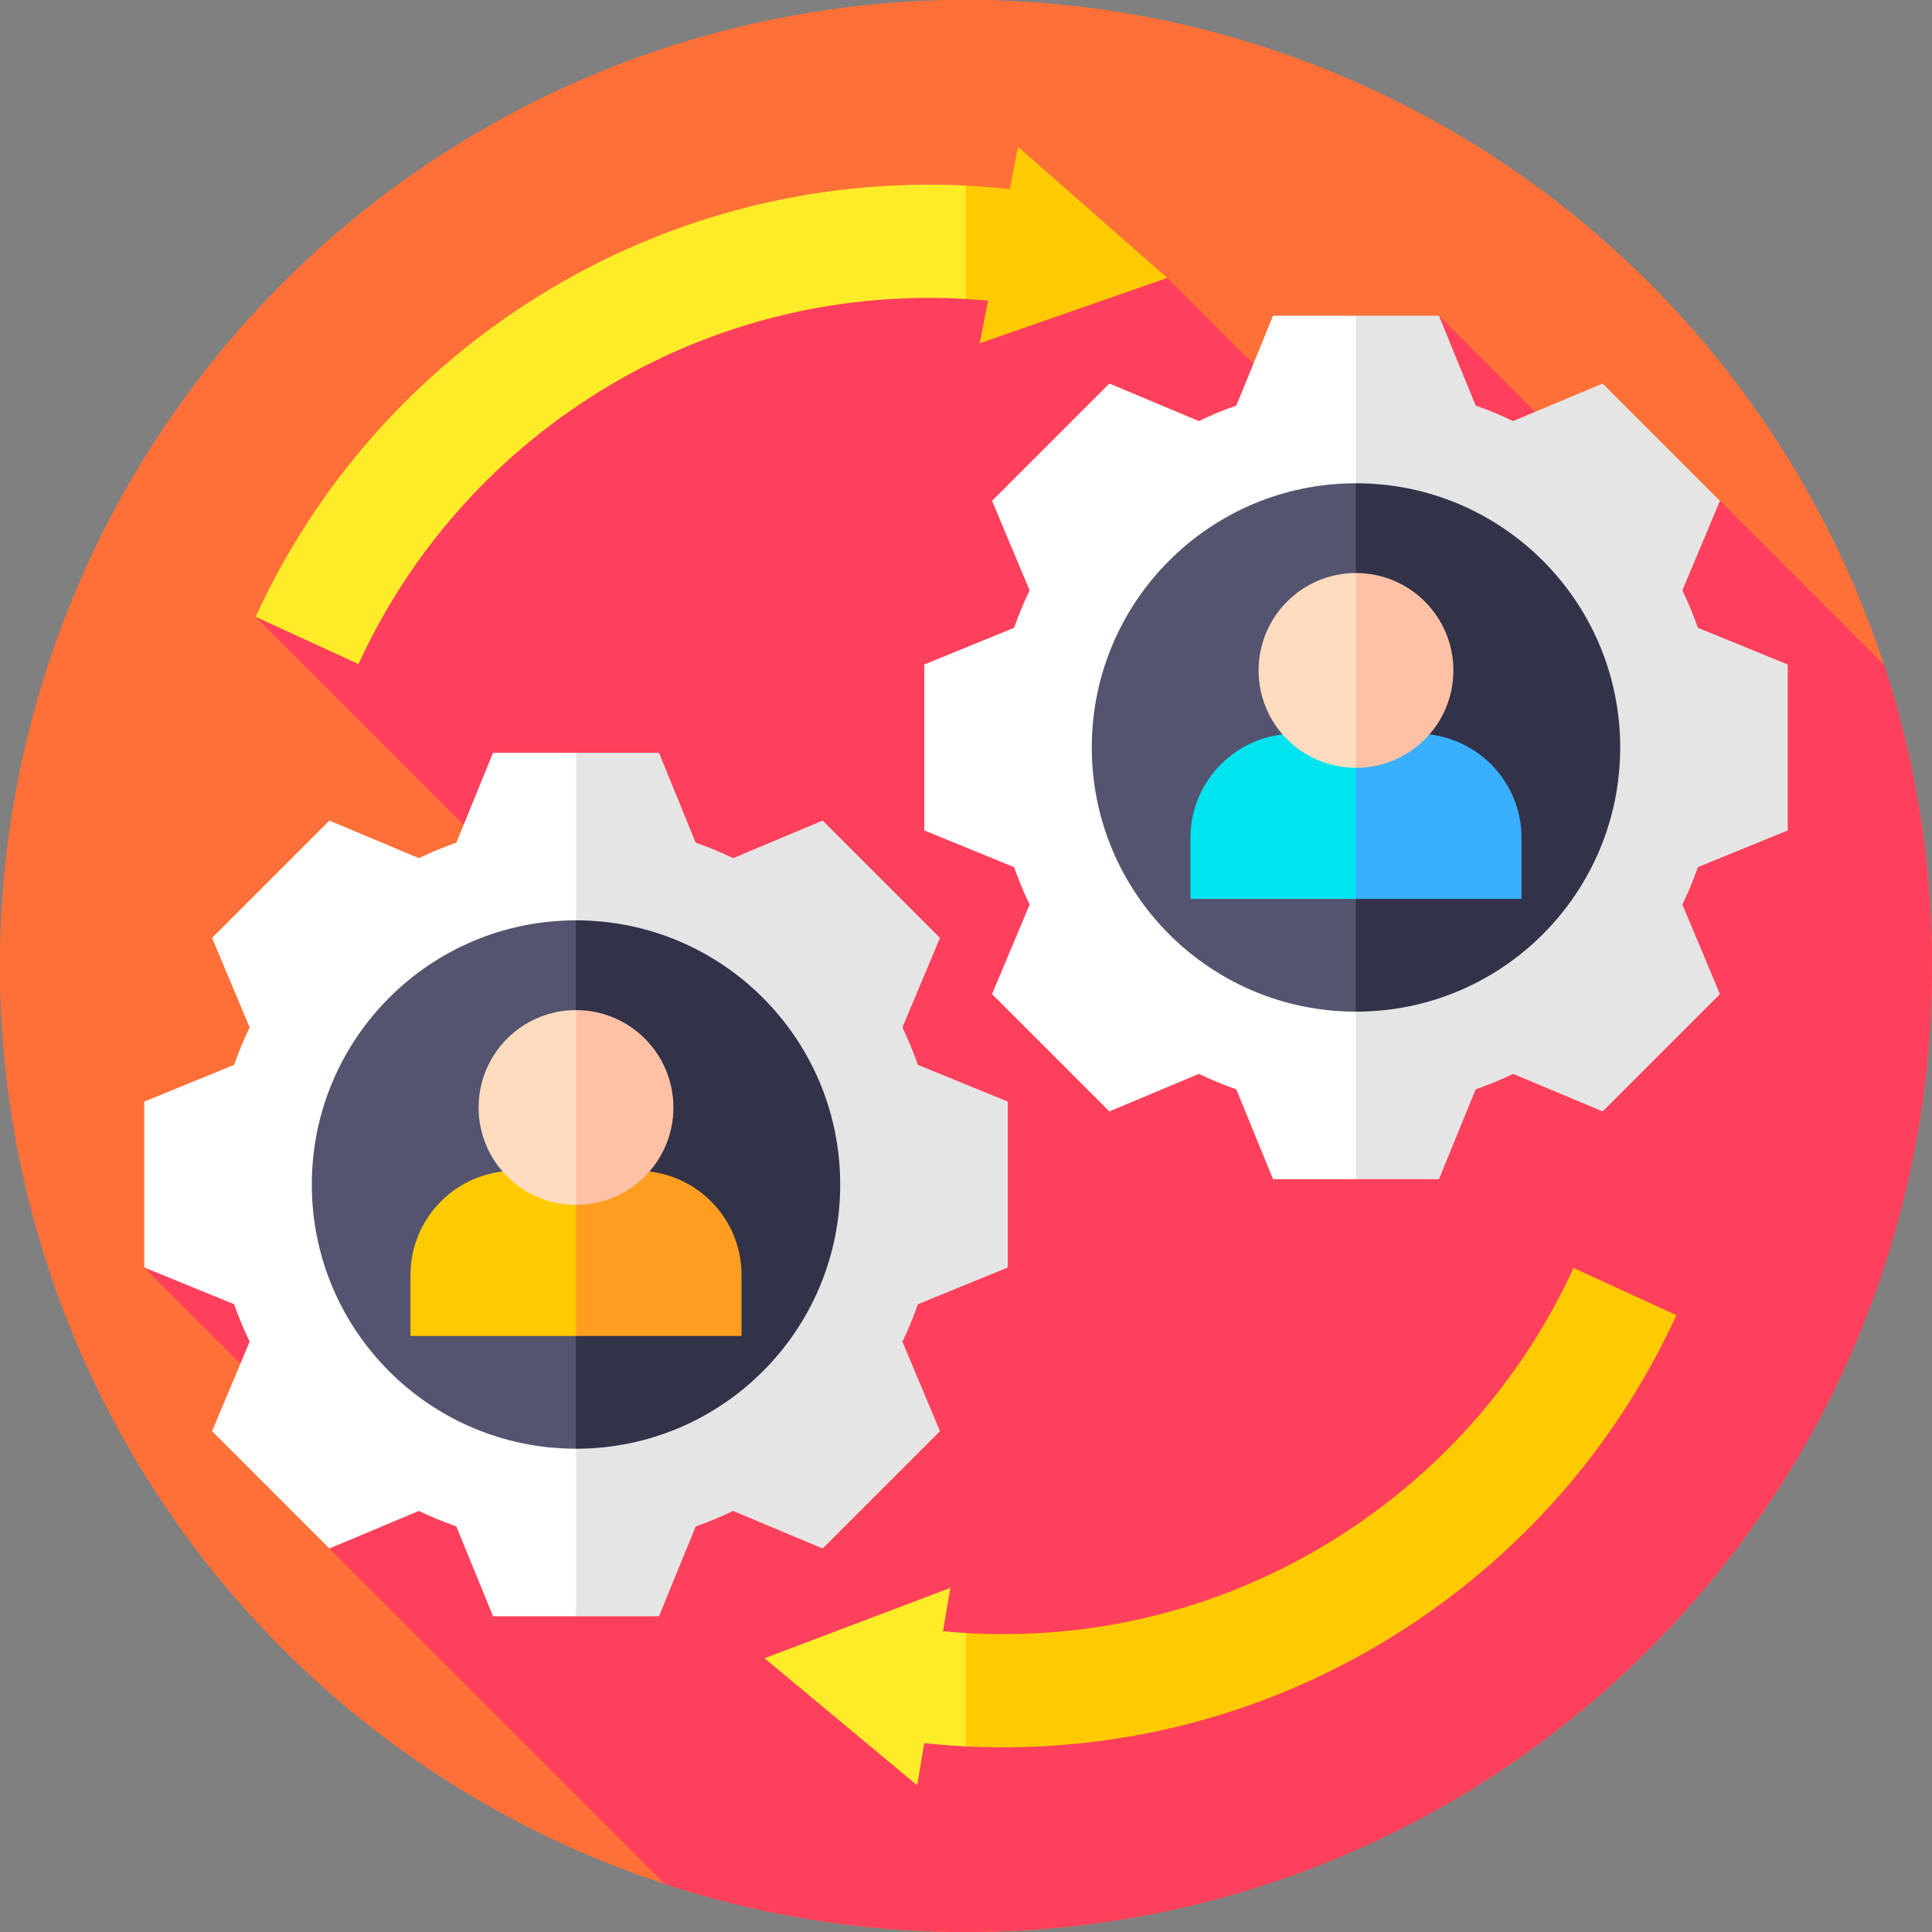
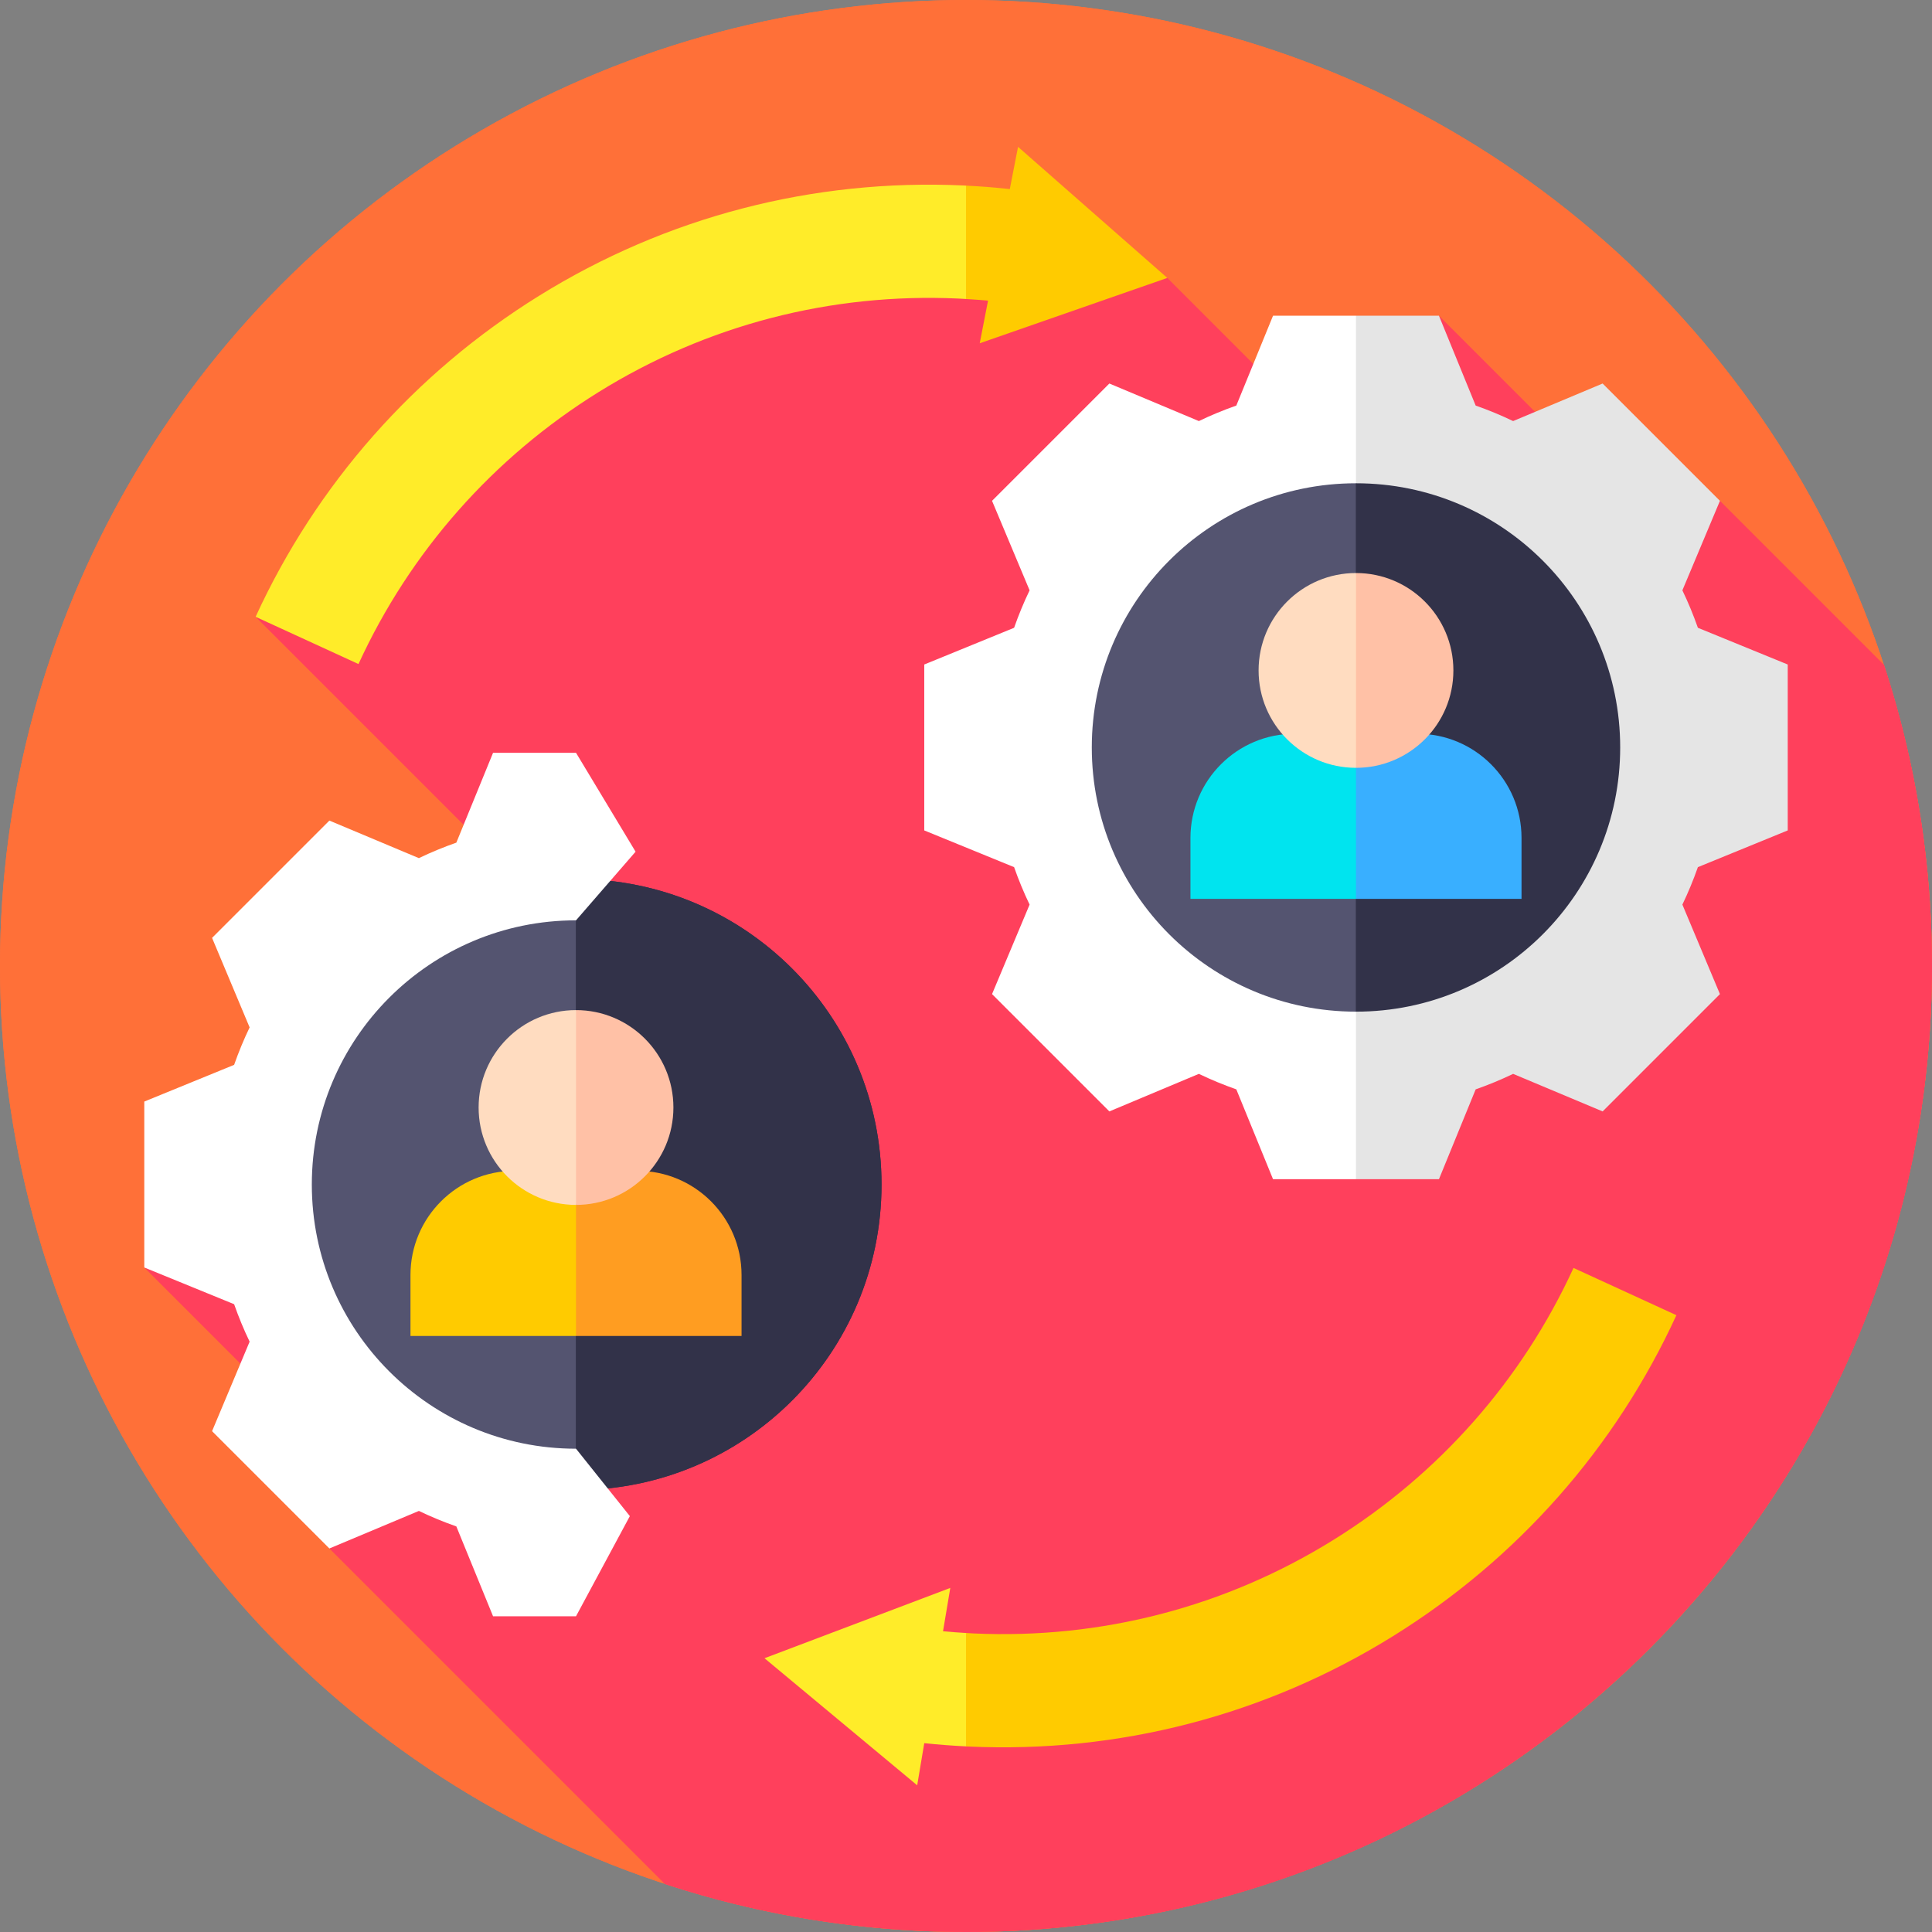
<svg xmlns="http://www.w3.org/2000/svg" id="Capa_1" enable-background="new 0 0 512 512" height="512" viewBox="0 0 512 512" width="512">
  <rect x="0" y="0" width="512" height="512" fill="#808080" stroke="none" />
  <g>
    <g>
      <g>
        <circle id="XMLID_58_" cx="256" cy="256" fill="#ff7038" r="256" />
      </g>
      <g>
        <circle id="XMLID_51_" cx="256" cy="256" fill="#ff7038" r="256" />
      </g>
      <path d="m499.308 176.229-43.505-43.505-34.657-9.244-39.81-39.81-30.937 31.034-41.05-41.05c-164.013-47.04-241.61 89.806-241.61 89.806l71.467 71.467-100.973 100.971 38.251 38.251 10.803 36.216 88.942 88.942c25.106 8.227 51.915 12.693 79.771 12.693 141.385 0 256-114.615 256-256 0-27.856-4.466-54.665-12.692-79.771z" fill="#ff405c" />
      <g>
        <g>
          <g>
            <g>
              <g>
                <path d="m71.686 313.914c0 44.715 36.249 80.964 80.963 80.964l44.91-73.923-44.91-88.005c-44.715 0-80.963 36.249-80.963 80.964z" fill="#545470" />
              </g>
              <path d="m152.65 232.95v161.928c44.715 0 80.964-36.249 80.964-80.964s-36.249-80.964-80.964-80.964z" fill="#323249" />
              <path d="m152.65 232.95v161.928c44.715 0 80.964-36.249 80.964-80.964s-36.249-80.964-80.964-80.964z" fill="#323249" />
              <g>
                <path d="m82.635 313.914c0-38.667 31.347-70.014 70.014-70.014l15.786-18.192-15.786-26.209h-21.984l-9.731 23.81c-3.4 1.194-6.718 2.563-9.924 4.108l-23.722-9.954-31.09 31.089 9.954 23.722c-1.545 3.207-2.914 6.525-4.108 9.924l-23.81 9.731v43.969l23.81 9.731c1.194 3.4 2.563 6.718 4.108 9.924l-9.954 23.722 31.09 31.089 23.722-9.953c3.207 1.545 6.524 2.914 9.924 4.108l9.731 23.81h21.984l14.267-26.539-14.267-17.863c-38.667.001-70.014-31.346-70.014-70.013z" fill="#fff" />
              </g>
-               <path d="m267.065 335.898v-43.968l-23.81-9.731c-1.194-3.4-2.563-6.718-4.108-9.924l9.953-23.722-31.089-31.089-23.722 9.954c-3.207-1.545-6.524-2.914-9.924-4.108l-9.731-23.81h-21.984v44.4c38.668 0 70.014 31.347 70.014 70.014 0 38.668-31.347 70.014-70.014 70.014v44.402h21.984l9.731-23.81c3.4-1.194 6.718-2.563 9.924-4.108l23.722 9.953 31.089-31.089-9.953-23.722c1.545-3.207 2.914-6.524 4.108-9.924z" fill="#e5e5e5" />
            </g>
          </g>
          <g>
            <g>
              <g>
                <path d="m136.398 310.277c-15.253 0-27.618 12.365-27.618 27.618v16.148h43.869l12.906-17.763-12.906-26.002h-16.251z" fill="#ffcb00" />
              </g>
            </g>
-             <path d="m196.518 337.895c0-15.253-12.365-27.618-27.618-27.618h-16.251v43.766h43.869z" fill="#ff9d21" />
+             <path d="m196.518 337.895c0-15.253-12.365-27.618-27.618-27.618h-16.251v43.766h43.869" fill="#ff9d21" />
            <g>
              <path d="m126.838 293.499c0 14.255 11.556 25.811 25.811 25.811l12.906-27.395-12.906-24.227c-14.255 0-25.811 11.556-25.811 25.811z" fill="#ffdcc0" />
            </g>
            <path d="m178.46 293.499c0-14.255-11.556-25.811-25.811-25.811v51.622c14.255 0 25.811-11.556 25.811-25.811z" fill="#ffc1a6" />
          </g>
        </g>
        <g>
          <g>
            <g>
              <g>
                <path d="m278.387 198.086c0 44.715 36.249 80.964 80.964 80.964l44.91-73.924-44.91-88.004c-44.715 0-80.964 36.249-80.964 80.964z" fill="#545470" />
              </g>
              <path d="m359.351 117.122v161.928c44.715 0 80.964-36.249 80.964-80.964s-36.249-80.964-80.964-80.964z" fill="#323249" />
              <path d="m359.351 117.122v161.928c44.715 0 80.964-36.249 80.964-80.964s-36.249-80.964-80.964-80.964z" fill="#323249" />
              <g>
                <path d="m289.336 198.086c0-38.667 31.347-70.014 70.014-70.014l15.786-18.193-15.785-26.209h-21.984l-9.731 23.81c-3.4 1.194-6.718 2.563-9.924 4.108l-23.722-9.953-31.089 31.09 9.953 23.722c-1.545 3.207-2.914 6.525-4.108 9.924l-23.81 9.731v43.969l23.81 9.731c1.194 3.4 2.563 6.718 4.108 9.924l-9.953 23.722 31.089 31.089 23.722-9.953c3.207 1.545 6.524 2.914 9.924 4.108l9.731 23.81h21.984l14.267-26.539-14.267-17.863c-38.668 0-70.015-31.346-70.015-70.014z" fill="#fff" />
              </g>
              <path d="m473.767 220.07v-43.969l-23.81-9.731c-1.194-3.4-2.563-6.718-4.108-9.924l9.953-23.722-31.089-31.09-23.722 9.953c-3.207-1.545-6.524-2.914-9.924-4.108l-9.731-23.81h-21.984v44.402c38.667 0 70.014 31.347 70.014 70.014s-31.347 70.014-70.014 70.014v44.402h21.984l9.731-23.81c3.4-1.194 6.718-2.563 9.924-4.108l23.722 9.953 31.089-31.089-9.953-23.722c1.545-3.207 2.914-6.524 4.108-9.924z" fill="#e5e5e5" />
            </g>
          </g>
          <g>
            <g>
              <path d="m343.1 194.449c-15.253 0-27.618 12.365-27.618 27.618v16.148h43.869l12.906-17.764-12.906-26.002z" fill="#00e4ef" />
            </g>
            <path d="m403.22 222.067c0-15.253-12.365-27.618-27.618-27.618h-16.251v43.766h43.869z" fill="#39afff" />
            <g>
              <path d="m333.54 177.671c0 14.255 11.556 25.811 25.811 25.811l12.906-27.395-12.906-24.227c-14.255.001-25.811 11.557-25.811 25.811z" fill="#ffdcc0" />
            </g>
            <path d="m385.162 177.671c0-14.255-11.556-25.811-25.811-25.811v51.622c14.255.001 25.811-11.555 25.811-25.811z" fill="#ffc1a6" />
          </g>
        </g>
      </g>
    </g>
    <g>
      <path d="m142.783 78.435c-32.956 20.479-58.906 49.88-75.045 85.025l27.263 12.518c13.675-29.779 35.673-54.698 63.616-72.063 28.592-17.768 61.555-26.342 95.325-24.795.686.031 1.372.08 2.058.12l17.032-14.821-17.032-15.225c-.228-.011-.457-.032-.685-.043-39.854-1.825-78.767 8.301-112.532 29.284z" fill="#ffec29" />
      <path d="m261.84 79.676-2.204 11.296 49.712-17.318-39.555-34.737-2.184 11.19c-3.863-.419-7.738-.721-11.61-.913v30.047c1.948.115 3.896.254 5.841.435z" fill="#ffcb00" />
      <path d="m249.91 432.301 1.926-11.485-49.235 18.632 40.463 33.675 1.873-11.168c3.682.389 7.374.67 11.063.852l22.387-15.838-22.387-14.21c-2.031-.12-4.062-.266-6.09-.458z" fill="#ffec29" />
      <path d="m416.998 336.021c-13.675 29.78-35.673 54.699-63.616 72.064-28.592 17.768-61.555 26.342-95.325 24.795-.686-.031-1.372-.081-2.058-.121v30.048c.228.011.457.031.685.042 39.854 1.826 78.767-8.3 112.532-29.283 32.956-20.479 58.906-49.881 75.045-85.026z" fill="#ffcb00" />
    </g>
  </g>
</svg>